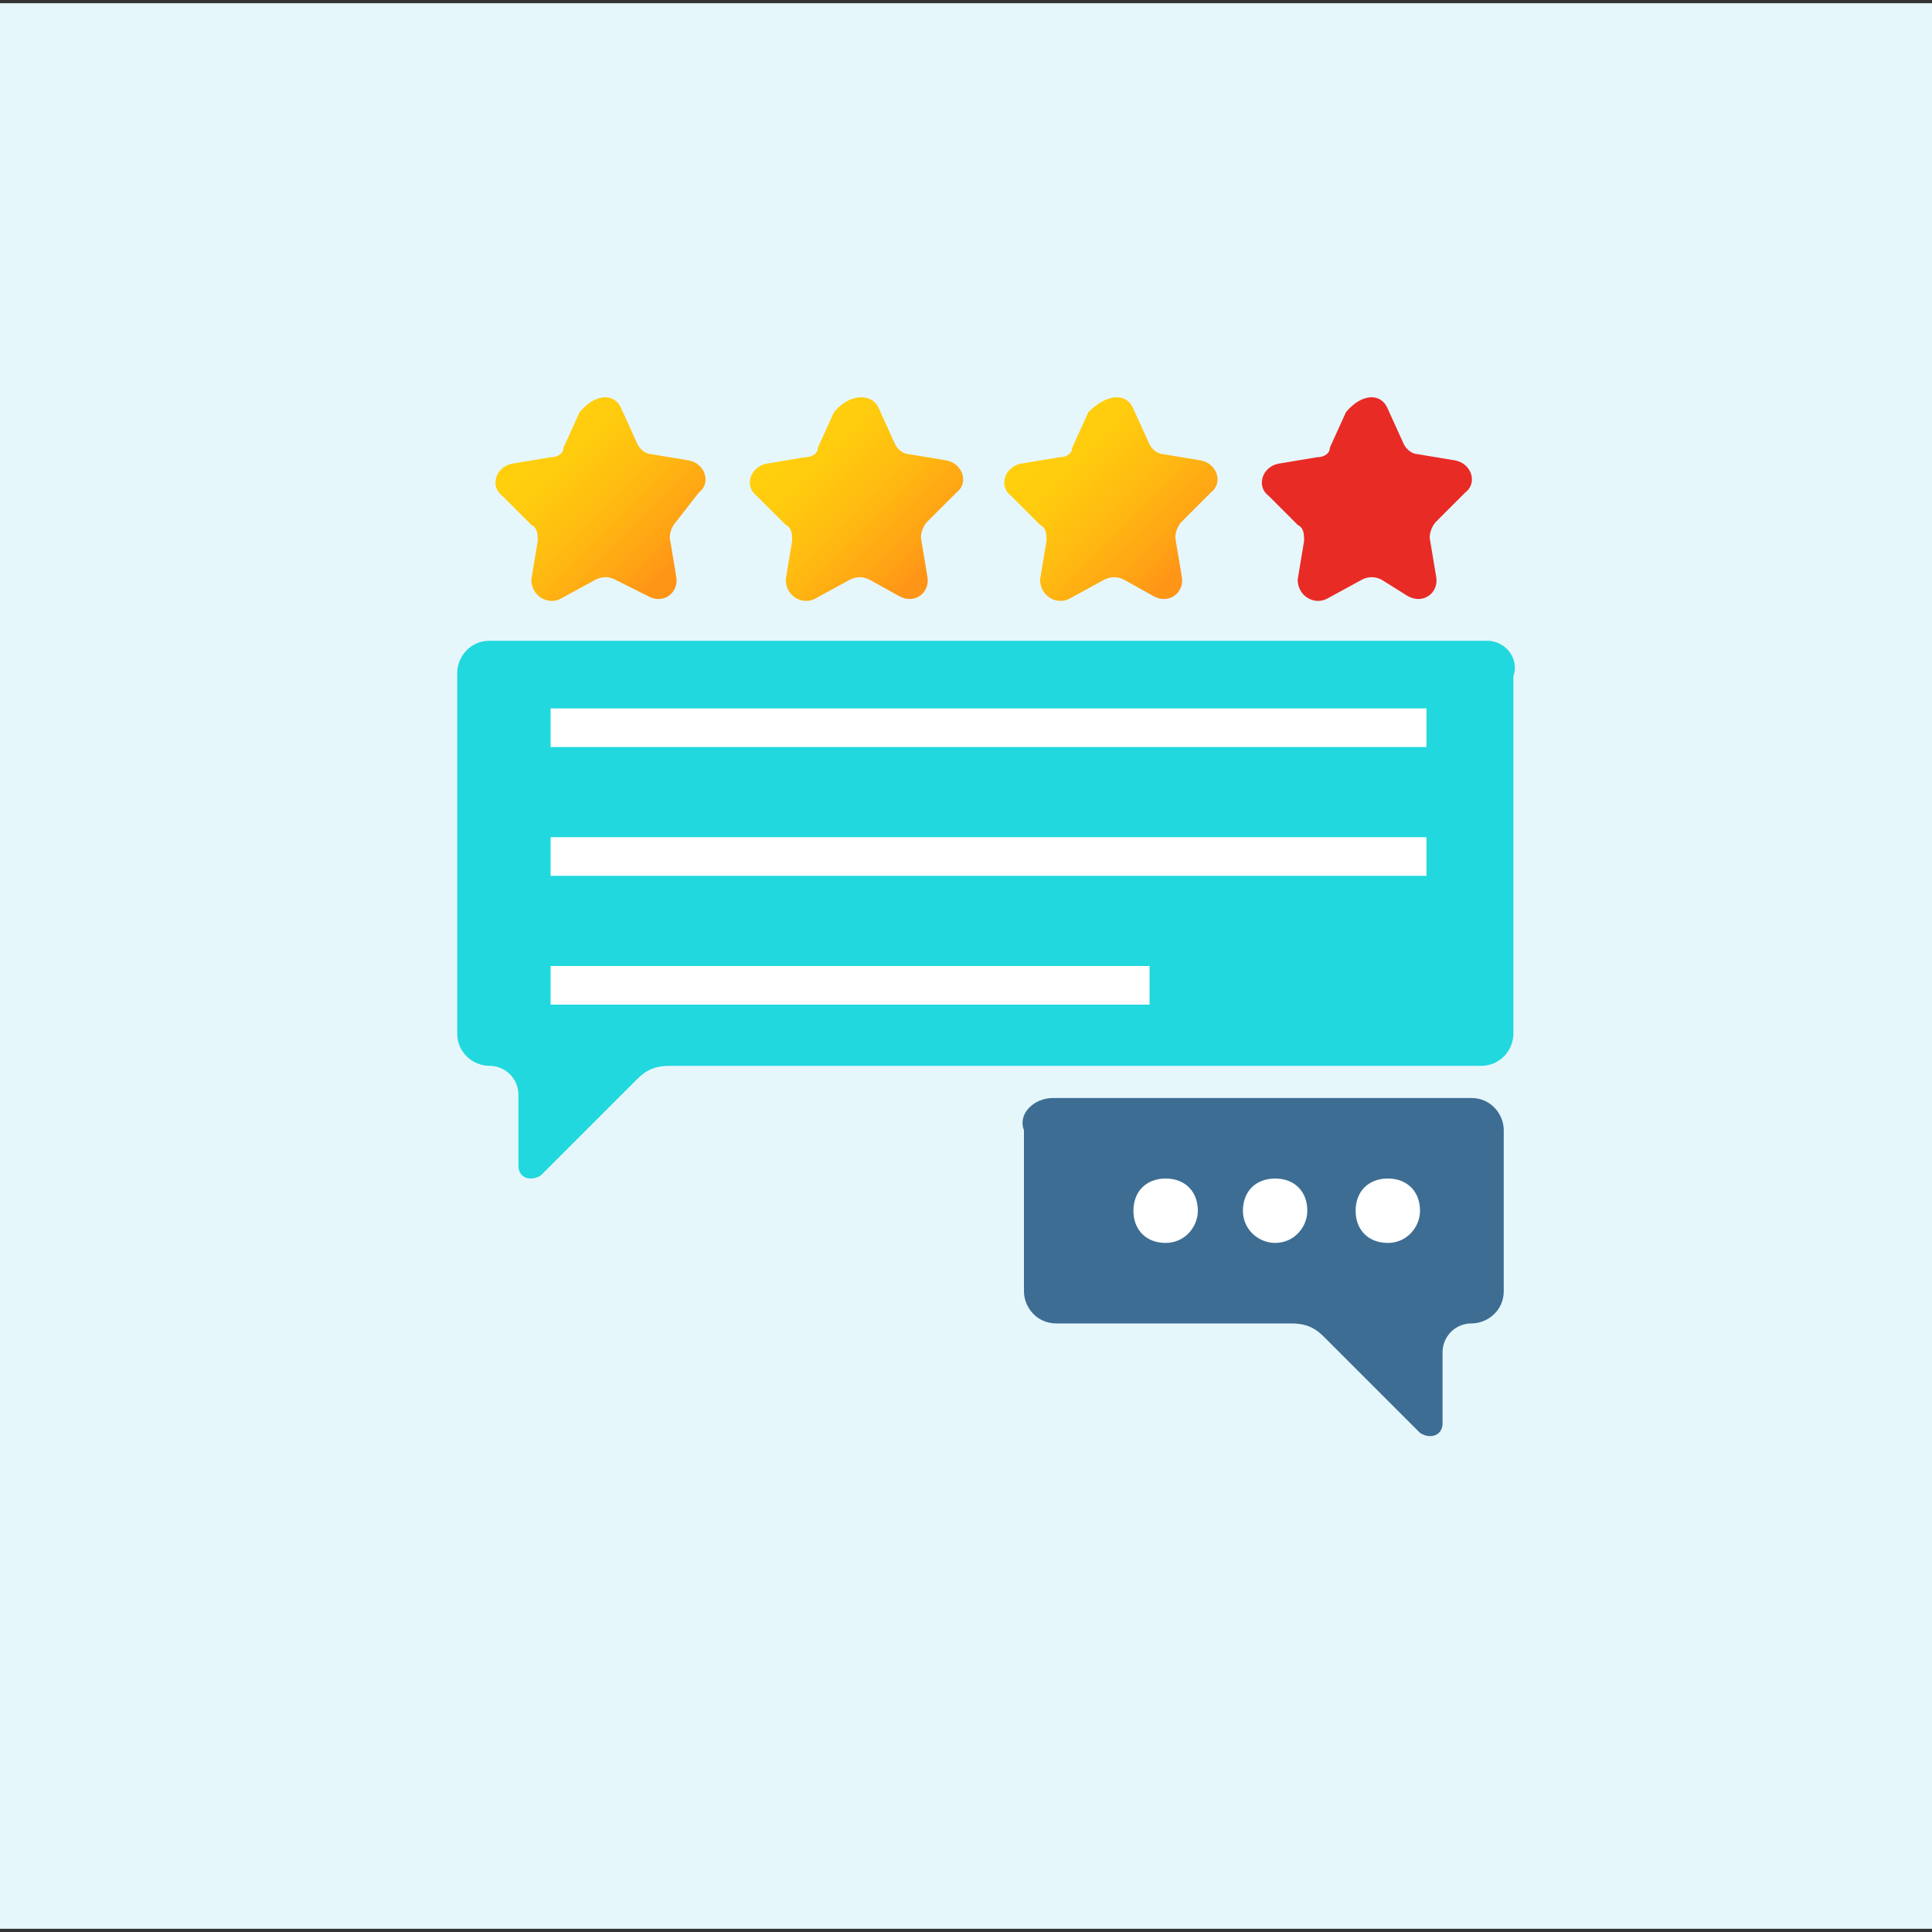
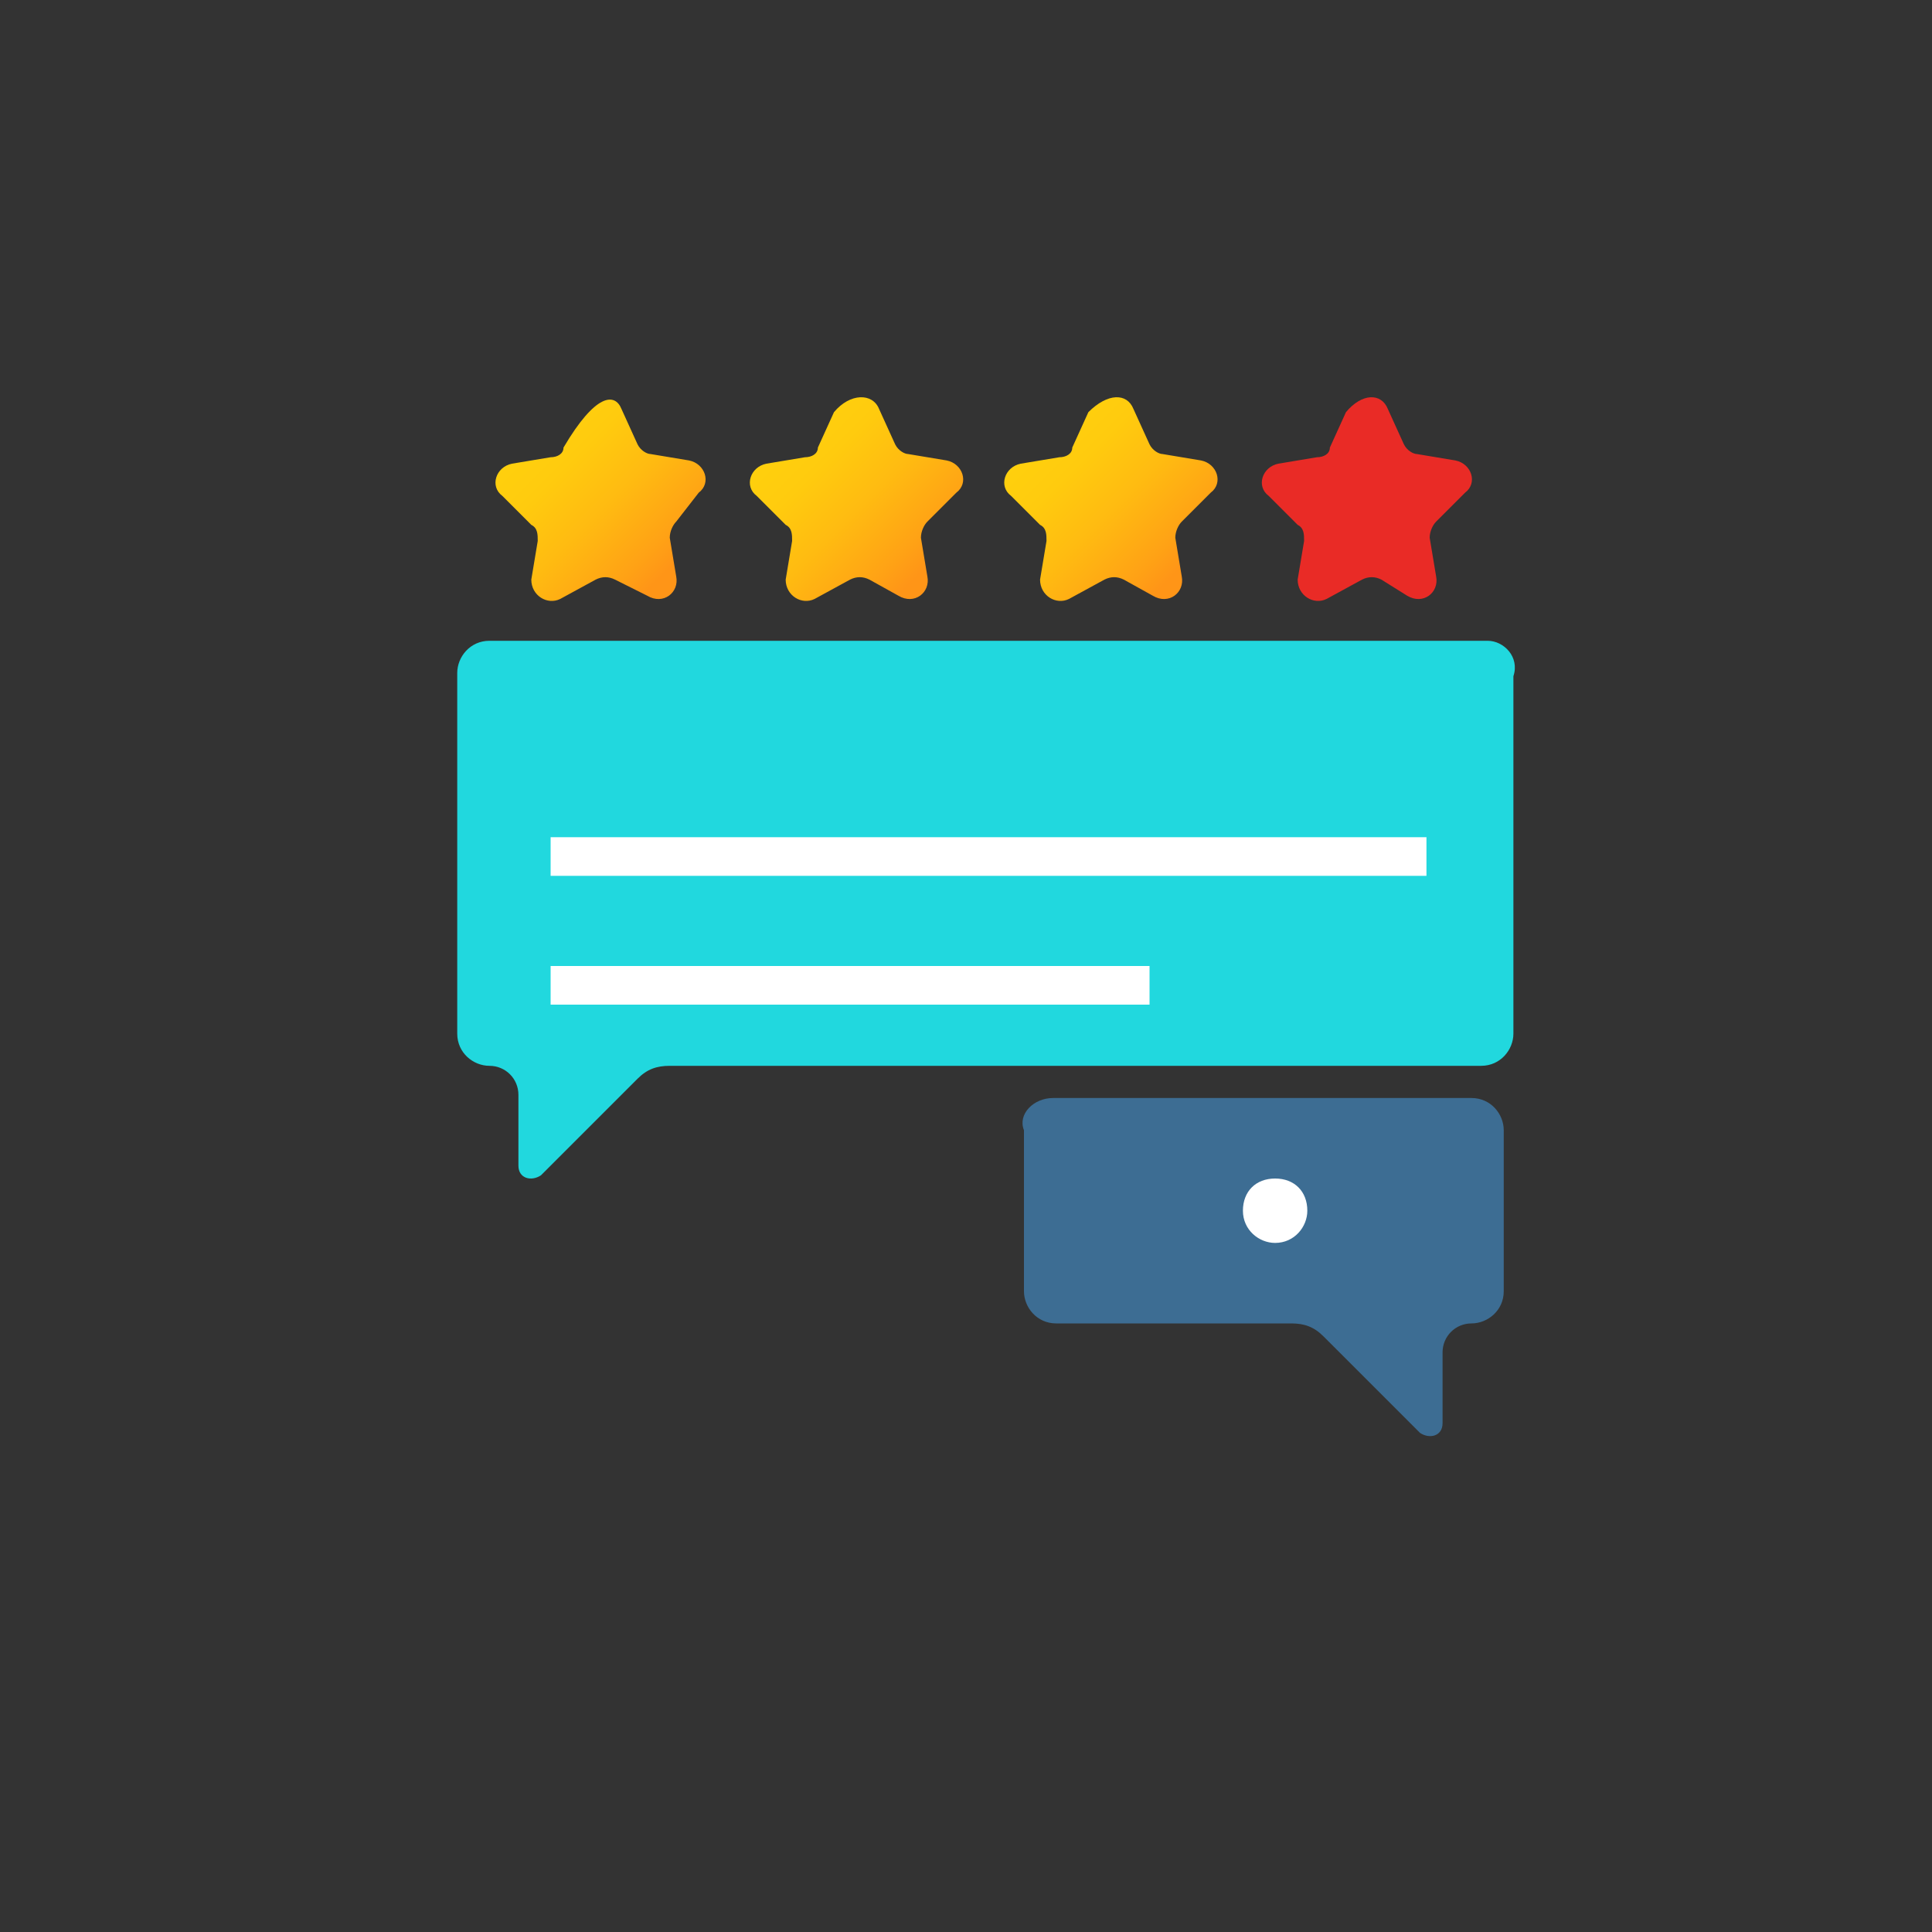
<svg xmlns="http://www.w3.org/2000/svg" version="1.1" id="Layer_1" x="0px" y="0px" width="60px" height="60px" viewBox="0 0 60 60" style="enable-background:new 0 0 60 60;" xml:space="preserve">
  <rect x="0" y="0" width="60" height="60" fill="#333333" stroke="none" />
  <style type="text/css">
	.st0{fill:#E6F7FC;}
	.st1{fill:#21D8DE;}
	.st2{fill:#FFFFFF;}
	.st3{fill:url(#SVGID_1_);}
	.st4{fill:url(#SVGID_00000170237887942792519450000012558638549505187252_);}
	.st5{fill:url(#SVGID_00000171704601984089748350000012048343983987474856_);}
	.st6{fill:#E92B26;}
	.st7{fill:#3D6D93;}
</style>
-   <rect y="0.1" class="st0" width="60" height="59.8" />
  <path class="st1" d="M46.2,19.9h-31c-0.6,0-1,0.5-1,1v11.2c0,0.6,0.5,1,1,1s0.9,0.4,0.9,0.9v2.2c0,0.4,0.4,0.5,0.7,0.3l3-3  c0.3-0.3,0.6-0.4,1-0.4H46c0.6,0,1-0.5,1-1V21C47.2,20.4,46.7,19.9,46.2,19.9z" />
  <g>
-     <path class="st2" d="M17.1,22h27.2v1.2H17.1V22z" />
    <path class="st2" d="M44.3,27.2H17.1V26h27.2C44.3,26,44.3,27.2,44.3,27.2z" />
    <path class="st2" d="M17.1,30h18.6v1.2H17.1V30z" />
  </g>
  <linearGradient id="SVGID_1_" gradientUnits="userSpaceOnUse" x1="16.378" y1="53.639" x2="20.59" y2="57.852" gradientTransform="matrix(1 0 0 1 0 -39.999)">
    <stop offset="0" style="stop-color:#FFD00D" />
    <stop offset="0.238" style="stop-color:#FFCB0E" />
    <stop offset="0.535" style="stop-color:#FFBB11" />
    <stop offset="0.863" style="stop-color:#FFA215" />
    <stop offset="1" style="stop-color:#FF9517" />
  </linearGradient>
-   <path class="st3" d="M19.3,12.7l0.5,1.1c0.1,0.2,0.3,0.3,0.4,0.3l1.2,0.2c0.5,0.1,0.7,0.7,0.3,1L21,16.2c-0.1,0.1-0.2,0.3-0.2,0.5  l0.2,1.2c0.1,0.5-0.4,0.9-0.9,0.6l-1-0.5c-0.2-0.1-0.4-0.1-0.6,0l-1.1,0.6c-0.4,0.2-0.9-0.1-0.9-0.6l0.2-1.2c0-0.2,0-0.4-0.2-0.5  l-0.9-0.9c-0.4-0.3-0.2-0.9,0.3-1l1.2-0.2c0.2,0,0.4-0.1,0.4-0.3l0.5-1.1C18.5,12.2,19.1,12.2,19.3,12.7z" />
+   <path class="st3" d="M19.3,12.7l0.5,1.1c0.1,0.2,0.3,0.3,0.4,0.3l1.2,0.2c0.5,0.1,0.7,0.7,0.3,1L21,16.2c-0.1,0.1-0.2,0.3-0.2,0.5  l0.2,1.2c0.1,0.5-0.4,0.9-0.9,0.6l-1-0.5c-0.2-0.1-0.4-0.1-0.6,0l-1.1,0.6c-0.4,0.2-0.9-0.1-0.9-0.6l0.2-1.2c0-0.2,0-0.4-0.2-0.5  l-0.9-0.9c-0.4-0.3-0.2-0.9,0.3-1l1.2-0.2c0.2,0,0.4-0.1,0.4-0.3C18.5,12.2,19.1,12.2,19.3,12.7z" />
  <linearGradient id="SVGID_00000142150067343337215880000010037037166781686940_" gradientUnits="userSpaceOnUse" x1="24.316" y1="53.627" x2="28.528" y2="57.84" gradientTransform="matrix(1 0 0 1 0 -39.999)">
    <stop offset="0" style="stop-color:#FFD00D" />
    <stop offset="0.238" style="stop-color:#FFCB0E" />
    <stop offset="0.535" style="stop-color:#FFBB11" />
    <stop offset="0.863" style="stop-color:#FFA215" />
    <stop offset="1" style="stop-color:#FF9517" />
  </linearGradient>
  <path style="fill:url(#SVGID_00000142150067343337215880000010037037166781686940_);" d="M27.3,12.7l0.5,1.1  c0.1,0.2,0.3,0.3,0.4,0.3l1.2,0.2c0.5,0.1,0.7,0.7,0.3,1l-0.9,0.9c-0.1,0.1-0.2,0.3-0.2,0.5l0.2,1.2c0.1,0.5-0.4,0.9-0.9,0.6L27,18  c-0.2-0.1-0.4-0.1-0.6,0l-1.1,0.6c-0.4,0.2-0.9-0.1-0.9-0.6l0.2-1.2c0-0.2,0-0.4-0.2-0.5l-0.9-0.9c-0.4-0.3-0.2-0.9,0.3-1l1.2-0.2  c0.2,0,0.4-0.1,0.4-0.3l0.5-1.1C26.4,12.2,27.1,12.2,27.3,12.7z" />
  <linearGradient id="SVGID_00000016039222284715515920000000308989714639932860_" gradientUnits="userSpaceOnUse" x1="32.228" y1="53.64" x2="36.441" y2="57.853" gradientTransform="matrix(1 0 0 1 0 -39.999)">
    <stop offset="0" style="stop-color:#FFD00D" />
    <stop offset="0.238" style="stop-color:#FFCB0E" />
    <stop offset="0.535" style="stop-color:#FFBB11" />
    <stop offset="0.863" style="stop-color:#FFA215" />
    <stop offset="1" style="stop-color:#FF9517" />
  </linearGradient>
  <path style="fill:url(#SVGID_00000016039222284715515920000000308989714639932860_);" d="M35.2,12.7l0.5,1.1  c0.1,0.2,0.3,0.3,0.4,0.3l1.2,0.2c0.5,0.1,0.7,0.7,0.3,1l-0.9,0.9c-0.1,0.1-0.2,0.3-0.2,0.5l0.2,1.2c0.1,0.5-0.4,0.9-0.9,0.6  L34.9,18c-0.2-0.1-0.4-0.1-0.6,0l-1.1,0.6c-0.4,0.2-0.9-0.1-0.9-0.6l0.2-1.2c0-0.2,0-0.4-0.2-0.5l-0.9-0.9c-0.4-0.3-0.2-0.9,0.3-1  l1.2-0.2c0.2,0,0.4-0.1,0.4-0.3l0.5-1.1C34.4,12.2,35,12.2,35.2,12.7z" />
  <path class="st6" d="M43.1,12.7l0.5,1.1c0.1,0.2,0.3,0.3,0.4,0.3l1.2,0.2c0.5,0.1,0.7,0.7,0.3,1l-0.9,0.9c-0.1,0.1-0.2,0.3-0.2,0.5  l0.2,1.2c0.1,0.5-0.4,0.9-0.9,0.6L42.9,18c-0.2-0.1-0.4-0.1-0.6,0l-1.1,0.6c-0.4,0.2-0.9-0.1-0.9-0.6l0.2-1.2c0-0.2,0-0.4-0.2-0.5  l-0.9-0.9c-0.4-0.3-0.2-0.9,0.3-1l1.2-0.2c0.2,0,0.4-0.1,0.4-0.3l0.5-1.1C42.3,12.2,42.9,12.2,43.1,12.7z" />
  <path class="st7" d="M32.7,34.1h13c0.6,0,1,0.5,1,1v5c0,0.6-0.5,1-1,1s-0.9,0.4-0.9,0.9v2.2c0,0.4-0.4,0.5-0.7,0.3l-3-3  c-0.3-0.3-0.6-0.4-1-0.4h-7.3c-0.6,0-1-0.5-1-1v-5C31.6,34.6,32.1,34.1,32.7,34.1z" />
-   <path class="st2" d="M44.1,37.6c0,0.5-0.4,1-1,1s-1-0.4-1-1s0.4-1,1-1S44.1,37,44.1,37.6z" />
  <path class="st2" d="M40.6,37.6c0,0.5-0.4,1-1,1c-0.5,0-1-0.4-1-1s0.4-1,1-1C40.2,36.6,40.6,37,40.6,37.6z" />
-   <path class="st2" d="M37.2,37.6c0,0.5-0.4,1-1,1s-1-0.4-1-1s0.4-1,1-1S37.2,37,37.2,37.6z" />
</svg>